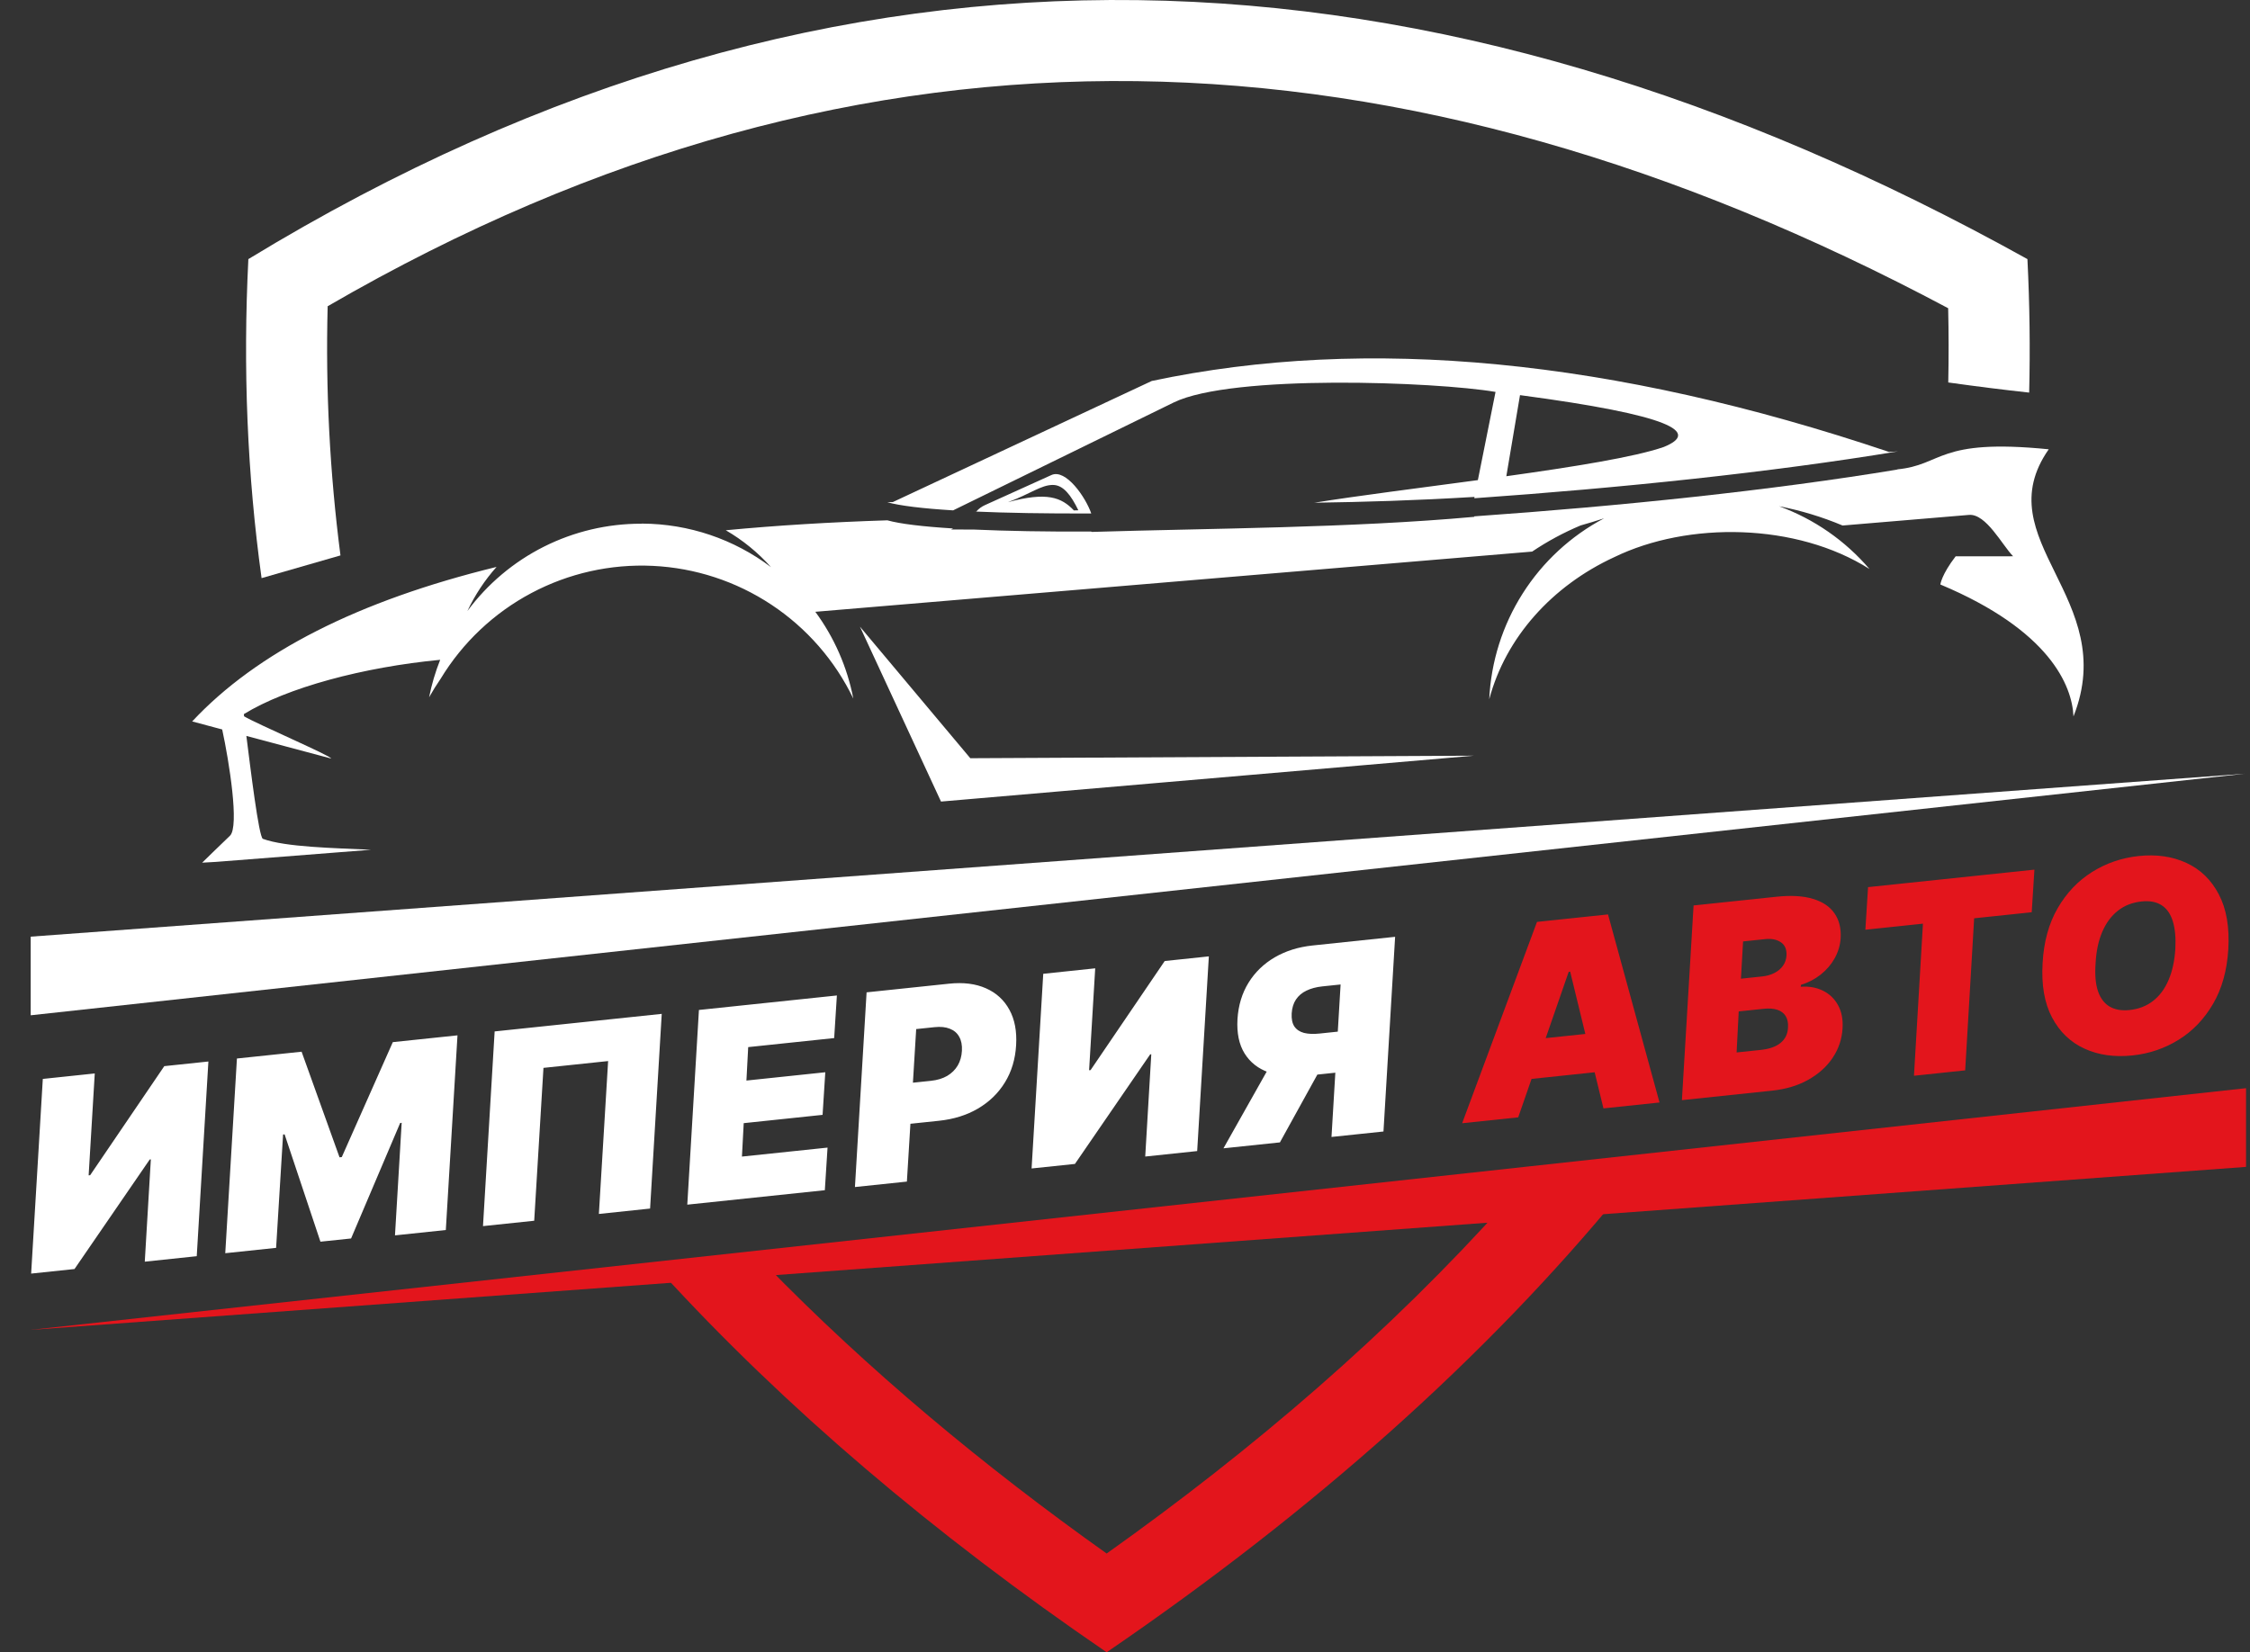
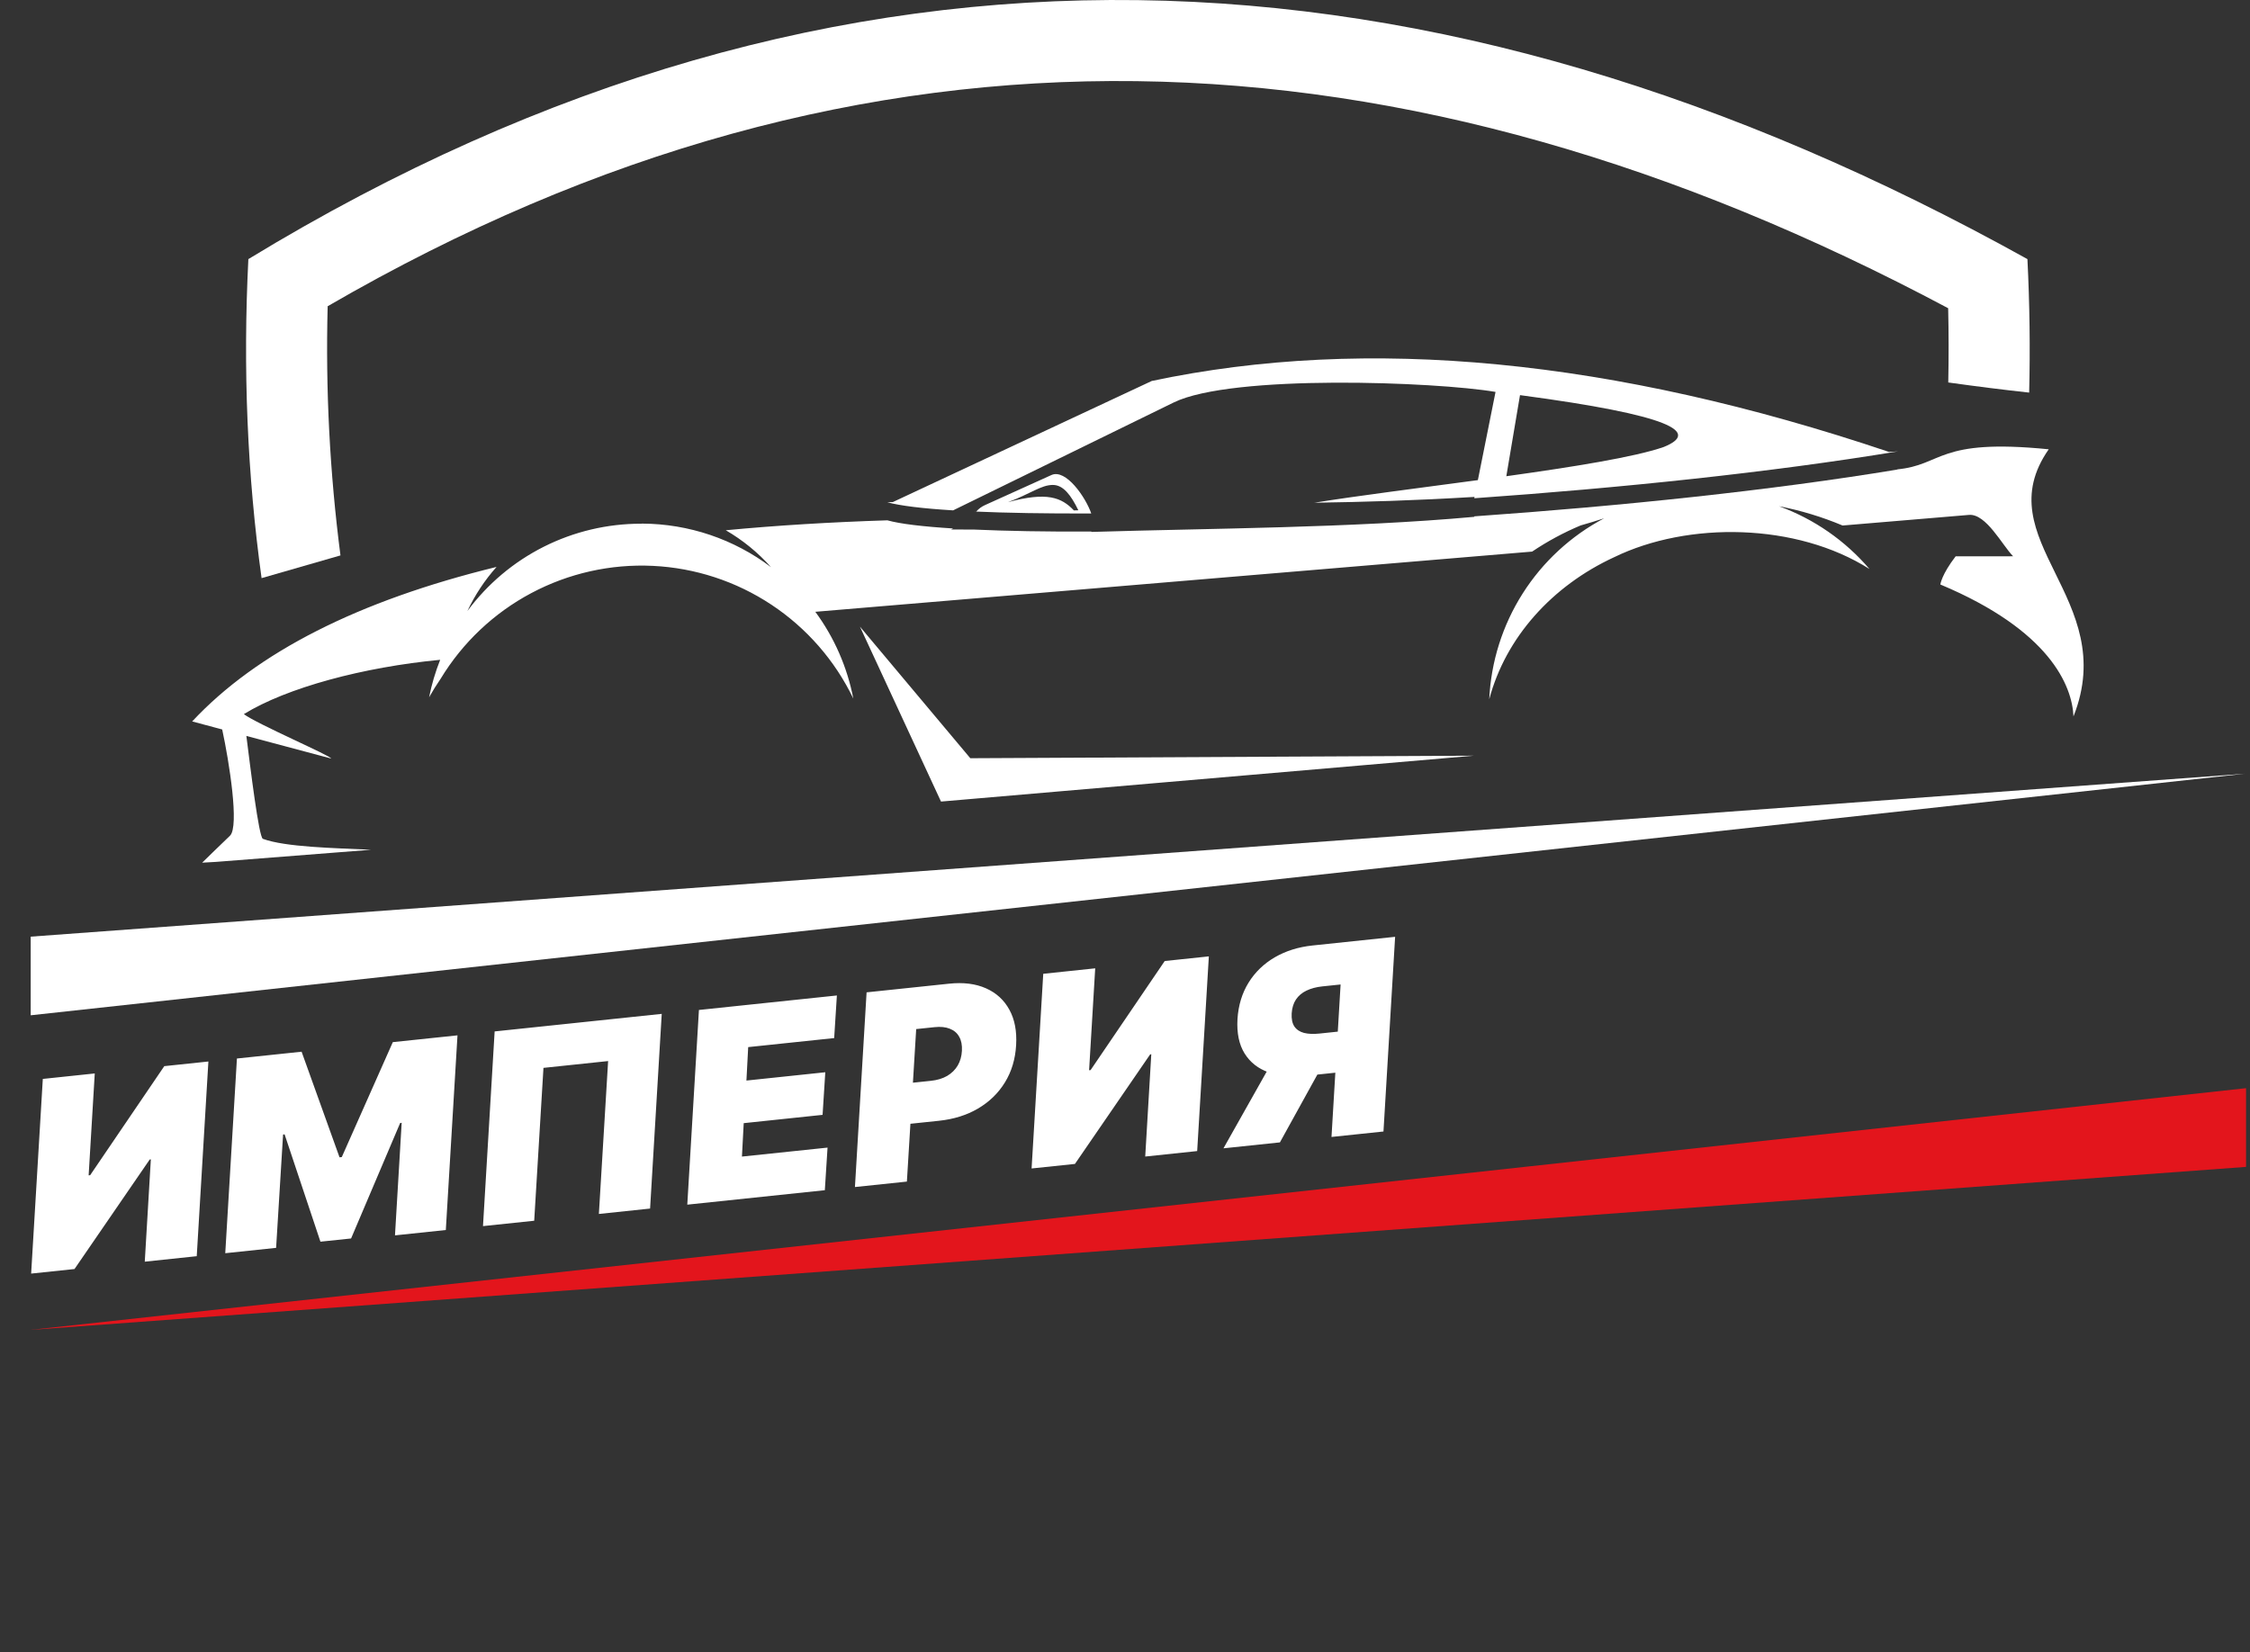
<svg xmlns="http://www.w3.org/2000/svg" width="113" height="83" viewBox="0 0 113 83" fill="none">
  <rect x="0" y="0" width="113" height="83" fill="#333333" stroke="none" />
-   <path fill-rule="evenodd" clip-rule="evenodd" d="M55.579 78.04C49.428 73.669 43.609 68.834 38.397 63.477L33.212 63.911C39.391 70.668 46.846 77.032 55.579 83.001C66.031 75.857 74.654 68.148 81.447 59.875L75.672 60.358C69.754 66.975 62.901 72.837 55.579 78.04Z" fill="#E3151C" />
  <path fill-rule="evenodd" clip-rule="evenodd" d="M16.457 15.383C43.578 -0.353 70.53 0.935 97.841 15.483C97.87 16.727 97.871 17.97 97.846 19.213C99.296 19.416 100.65 19.585 101.909 19.722C101.964 17.513 101.935 15.277 101.822 13.016C72.039 -3.541 42.256 -5.119 12.473 13.016C12.197 18.511 12.418 23.853 13.137 29.042C14.466 28.662 15.792 28.275 17.099 27.901C16.561 23.751 16.346 19.566 16.456 15.383" fill="white" />
-   <path fill-rule="evenodd" clip-rule="evenodd" d="M48.731 38.089L43.188 31.479L47.259 40.266L74.02 37.962L48.731 38.089ZM95.067 23.601H95.073ZM94.896 23.607H94.89ZM94.943 23.607H94.939ZM32.255 26.303C34.59 26.314 36.858 27.081 38.721 28.489C38.067 27.755 37.301 27.13 36.45 26.637C38.998 26.395 41.703 26.229 44.565 26.138C45.204 26.316 46.337 26.453 47.868 26.547L47.764 26.598C48.147 26.598 48.528 26.599 48.907 26.602C50.552 26.676 52.55 26.713 54.807 26.702L54.813 26.721C60.825 26.538 67.805 26.527 74.04 25.963L74.044 25.938C81.368 25.423 88.927 24.643 95.326 23.582H95.244C97.61 23.371 97.246 22.004 102.892 22.57C99.708 27.126 106.495 30.045 104.135 35.989C104.067 34.442 102.941 31.664 97.449 29.362C97.449 29.362 97.504 28.872 98.217 27.947L101.104 27.944C100.557 27.39 99.747 25.793 98.885 25.866L92.539 26.399C91.512 25.967 90.442 25.643 89.348 25.431C91.108 26.073 92.672 27.159 93.889 28.583C90.224 26.258 84.777 26.183 81.065 27.991C77.949 29.431 75.619 32.02 74.793 35.127C74.881 33.241 75.459 31.41 76.471 29.816C77.483 28.221 78.894 26.919 80.563 26.036C80.178 26.162 79.783 26.282 79.38 26.396C78.528 26.754 77.714 27.193 76.947 27.709L40.947 30.733C41.899 32.026 42.551 33.515 42.855 35.092C41.933 33.178 40.511 31.548 38.739 30.375C36.967 29.201 34.912 28.528 32.789 28.426C30.667 28.324 28.557 28.797 26.681 29.795C24.805 30.792 23.233 32.278 22.131 34.095C21.925 34.395 21.731 34.706 21.55 35.028C21.678 34.385 21.864 33.755 22.107 33.145C18.236 33.515 14.413 34.541 12.247 35.873C12.251 35.907 12.255 35.944 12.258 35.983C12.864 36.351 16.699 38.003 16.626 38.103L12.373 36.968C12.578 38.589 12.999 42.063 13.203 42.139C14.348 42.556 16.76 42.599 18.636 42.687L10.852 43.296L10.153 43.336C10.412 43.071 10.866 42.65 11.551 41.981C12.026 41.518 11.512 38.271 11.159 36.644L9.651 36.241C12.899 32.764 17.995 30.176 24.938 28.479C24.346 29.142 23.853 29.889 23.475 30.693C24.484 29.331 25.799 28.225 27.314 27.463C28.829 26.702 30.501 26.306 32.197 26.308L32.255 26.303Z" fill="white" />
+   <path fill-rule="evenodd" clip-rule="evenodd" d="M48.731 38.089L43.188 31.479L47.259 40.266L74.02 37.962L48.731 38.089ZM95.067 23.601H95.073ZM94.896 23.607H94.89ZM94.943 23.607H94.939ZM32.255 26.303C34.59 26.314 36.858 27.081 38.721 28.489C38.067 27.755 37.301 27.13 36.45 26.637C38.998 26.395 41.703 26.229 44.565 26.138C45.204 26.316 46.337 26.453 47.868 26.547L47.764 26.598C48.147 26.598 48.528 26.599 48.907 26.602C50.552 26.676 52.55 26.713 54.807 26.702L54.813 26.721C60.825 26.538 67.805 26.527 74.04 25.963L74.044 25.938C81.368 25.423 88.927 24.643 95.326 23.582H95.244C97.61 23.371 97.246 22.004 102.892 22.57C99.708 27.126 106.495 30.045 104.135 35.989C104.067 34.442 102.941 31.664 97.449 29.362C97.449 29.362 97.504 28.872 98.217 27.947L101.104 27.944C100.557 27.39 99.747 25.793 98.885 25.866L92.539 26.399C91.512 25.967 90.442 25.643 89.348 25.431C91.108 26.073 92.672 27.159 93.889 28.583C90.224 26.258 84.777 26.183 81.065 27.991C77.949 29.431 75.619 32.02 74.793 35.127C74.881 33.241 75.459 31.41 76.471 29.816C77.483 28.221 78.894 26.919 80.563 26.036C80.178 26.162 79.783 26.282 79.38 26.396C78.528 26.754 77.714 27.193 76.947 27.709L40.947 30.733C41.899 32.026 42.551 33.515 42.855 35.092C41.933 33.178 40.511 31.548 38.739 30.375C36.967 29.201 34.912 28.528 32.789 28.426C30.667 28.324 28.557 28.797 26.681 29.795C24.805 30.792 23.233 32.278 22.131 34.095C21.925 34.395 21.731 34.706 21.55 35.028C21.678 34.385 21.864 33.755 22.107 33.145C18.236 33.515 14.413 34.541 12.247 35.873C12.864 36.351 16.699 38.003 16.626 38.103L12.373 36.968C12.578 38.589 12.999 42.063 13.203 42.139C14.348 42.556 16.76 42.599 18.636 42.687L10.852 43.296L10.153 43.336C10.412 43.071 10.866 42.65 11.551 41.981C12.026 41.518 11.512 38.271 11.159 36.644L9.651 36.241C12.899 32.764 17.995 30.176 24.938 28.479C24.346 29.142 23.853 29.889 23.475 30.693C24.484 29.331 25.799 28.225 27.314 27.463C28.829 26.702 30.501 26.306 32.197 26.308L32.255 26.303Z" fill="white" />
  <path fill-rule="evenodd" clip-rule="evenodd" d="M54.805 25.794C54.523 24.974 53.527 23.536 52.805 23.863L49.475 25.37C49.306 25.444 49.154 25.555 49.032 25.694H48.9C50.546 25.768 52.544 25.802 54.803 25.794M52.872 24.361C53.403 24.356 53.793 24.884 54.157 25.634L53.933 25.64C53.313 24.99 52.589 24.692 50.621 25.227C51.776 24.796 52.275 24.366 52.874 24.36L52.872 24.361ZM75.651 23.923C79.003 23.455 82.094 22.962 83.552 22.456C85.403 21.709 83.961 20.863 76.338 19.849L75.651 23.923ZM74.054 24.962C71.015 25.146 68.52 25.216 66.006 25.254C68.17 24.906 71.223 24.523 74.222 24.118L75.109 19.688C72.118 19.176 61.874 18.787 58.947 20.218L47.867 25.638C46.337 25.544 45.203 25.407 44.563 25.23C44.655 25.226 44.748 25.224 44.84 25.221L57.846 19.137C68.673 16.843 81.014 18.032 94.871 22.703C95.034 22.698 95.183 22.688 95.324 22.674C88.926 23.733 81.366 24.514 74.043 25.029L74.054 24.962Z" fill="white" />
  <path fill-rule="evenodd" clip-rule="evenodd" d="M1.493 66.81L112.801 54.664V58.618L1.493 66.81Z" fill="#E3151C" />
  <path fill-rule="evenodd" clip-rule="evenodd" d="M112.753 38.867L1.542 51.002V47.052L112.753 38.867Z" fill="white" />
  <path d="M2.15 54.199L4.759 53.924L4.452 59.043L4.528 59.035L8.251 53.557L10.466 53.324L9.881 63.104L7.271 63.379L7.576 58.241L7.52 58.246L3.742 63.749L1.564 63.978L2.15 54.199ZM11.899 53.174L15.147 52.832L17.052 58.137L17.165 58.125L19.728 52.351L22.976 52.01L22.39 61.789L19.837 62.058L20.173 56.404L20.098 56.412L17.632 62.214L16.093 62.375L14.293 56.984L14.217 56.992L13.867 62.685L11.313 62.954L11.899 53.174ZM33.234 50.931L32.649 60.711L30.077 60.982L30.541 53.302L27.294 53.644L26.829 61.323L24.257 61.593L24.842 51.813L33.234 50.931ZM34.517 60.515L35.102 50.735L42.03 50.007L41.894 52.147L37.576 52.601L37.487 54.281L41.448 53.864L41.312 56.004L37.351 56.421L37.262 58.1L41.561 57.649L41.425 59.789L34.517 60.515ZM42.937 59.63L43.522 49.85L47.671 49.414C48.385 49.339 49 49.417 49.518 49.647C50.036 49.877 50.428 50.236 50.694 50.724C50.961 51.212 51.073 51.802 51.032 52.496C50.993 53.203 50.805 53.828 50.47 54.373C50.138 54.914 49.687 55.352 49.118 55.687C48.552 56.019 47.9 56.223 47.161 56.301L44.683 56.561L44.808 54.498L46.761 54.293C47.073 54.26 47.343 54.178 47.57 54.047C47.796 53.912 47.972 53.739 48.099 53.526C48.225 53.31 48.295 53.062 48.31 52.782C48.325 52.502 48.28 52.27 48.175 52.085C48.073 51.896 47.916 51.761 47.705 51.679C47.497 51.593 47.239 51.566 46.933 51.599L46.013 51.695L45.546 59.356L42.937 59.63ZM52.394 48.918L55.004 48.643L54.697 53.763L54.772 53.755L58.495 48.276L60.711 48.043L60.125 57.823L57.516 58.098L57.82 52.96L57.764 52.966L53.986 58.469L51.809 58.697L52.394 48.918ZM69.481 56.84L66.871 57.114L67.328 49.455L66.408 49.551C66.105 49.583 65.84 49.654 65.614 49.763C65.391 49.869 65.216 50.017 65.087 50.208C64.961 50.395 64.889 50.629 64.871 50.909C64.856 51.186 64.901 51.404 65.006 51.564C65.115 51.723 65.276 51.831 65.491 51.888C65.706 51.941 65.965 51.952 66.268 51.92L68.221 51.715L68.096 53.778L65.618 54.038C64.888 54.115 64.256 54.06 63.721 53.872C63.189 53.685 62.784 53.367 62.505 52.918C62.227 52.47 62.109 51.895 62.149 51.195C62.193 50.501 62.379 49.89 62.706 49.362C63.033 48.834 63.473 48.41 64.024 48.089C64.576 47.769 65.207 47.571 65.917 47.496L70.066 47.06L69.481 56.84ZM64.117 52.943L66.895 52.651L64.28 57.387L61.445 57.685L64.117 52.943Z" fill="white" />
-   <path d="M76.248 56.129L73.432 56.425L77.191 46.311L80.758 45.936L83.345 55.383L80.529 55.679L78.858 48.812L78.783 48.82L76.248 56.129ZM75.963 52.325L81.257 51.768L81.124 53.756L75.83 54.313L75.963 52.325ZM84.469 55.265L85.055 45.485L89.222 45.047C89.954 44.97 90.564 45.005 91.051 45.154C91.541 45.301 91.902 45.545 92.134 45.884C92.369 46.224 92.471 46.641 92.441 47.138C92.415 47.495 92.314 47.83 92.139 48.143C91.966 48.452 91.733 48.723 91.441 48.956C91.152 49.186 90.821 49.358 90.447 49.474L90.438 49.569C90.852 49.538 91.223 49.604 91.55 49.766C91.877 49.924 92.13 50.167 92.31 50.493C92.489 50.815 92.565 51.206 92.537 51.664C92.505 52.199 92.34 52.69 92.042 53.135C91.744 53.581 91.335 53.95 90.815 54.242C90.295 54.534 89.688 54.716 88.993 54.789L84.469 55.265ZM87.216 52.869L88.436 52.741C88.868 52.695 89.199 52.577 89.429 52.385C89.662 52.193 89.785 51.935 89.798 51.611C89.812 51.381 89.773 51.193 89.682 51.044C89.59 50.895 89.451 50.79 89.264 50.727C89.077 50.665 88.849 50.648 88.58 50.676L87.322 50.808L87.216 52.869ZM87.434 49.164L88.504 49.051C88.73 49.028 88.932 48.97 89.112 48.878C89.293 48.787 89.436 48.666 89.544 48.515C89.652 48.364 89.711 48.191 89.722 47.993C89.737 47.688 89.641 47.467 89.434 47.331C89.23 47.194 88.968 47.142 88.649 47.176L87.541 47.292L87.434 49.164ZM93.683 46.704L93.818 44.564L102.173 43.686L102.037 45.826L99.146 46.13L98.696 53.769L96.124 54.04L96.574 46.4L93.683 46.704ZM111.91 47.692C111.845 48.756 111.589 49.668 111.144 50.43C110.699 51.192 110.125 51.792 109.421 52.229C108.717 52.667 107.943 52.93 107.098 53.019C106.197 53.114 105.394 53.001 104.69 52.679C103.985 52.358 103.442 51.836 103.059 51.114C102.676 50.392 102.518 49.477 102.585 48.369C102.644 47.306 102.896 46.39 103.341 45.622C103.785 44.854 104.362 44.248 105.071 43.803C105.781 43.359 106.561 43.092 107.412 43.002C108.307 42.908 109.105 43.023 109.807 43.348C110.512 43.673 111.054 44.2 111.434 44.928C111.818 45.657 111.976 46.578 111.91 47.692ZM109.25 47.668C109.28 47.108 109.237 46.644 109.123 46.277C109.008 45.906 108.82 45.638 108.559 45.472C108.298 45.304 107.964 45.241 107.557 45.284C107.094 45.332 106.696 45.488 106.363 45.751C106.03 46.014 105.768 46.368 105.578 46.816C105.387 47.263 105.277 47.788 105.245 48.393C105.204 48.96 105.243 49.424 105.363 49.785C105.486 50.145 105.681 50.405 105.948 50.563C106.218 50.722 106.553 50.78 106.953 50.738C107.41 50.69 107.802 50.538 108.13 50.282C108.46 50.026 108.719 49.677 108.907 49.237C109.098 48.796 109.212 48.273 109.25 47.668Z" fill="#E3151C" />
</svg>